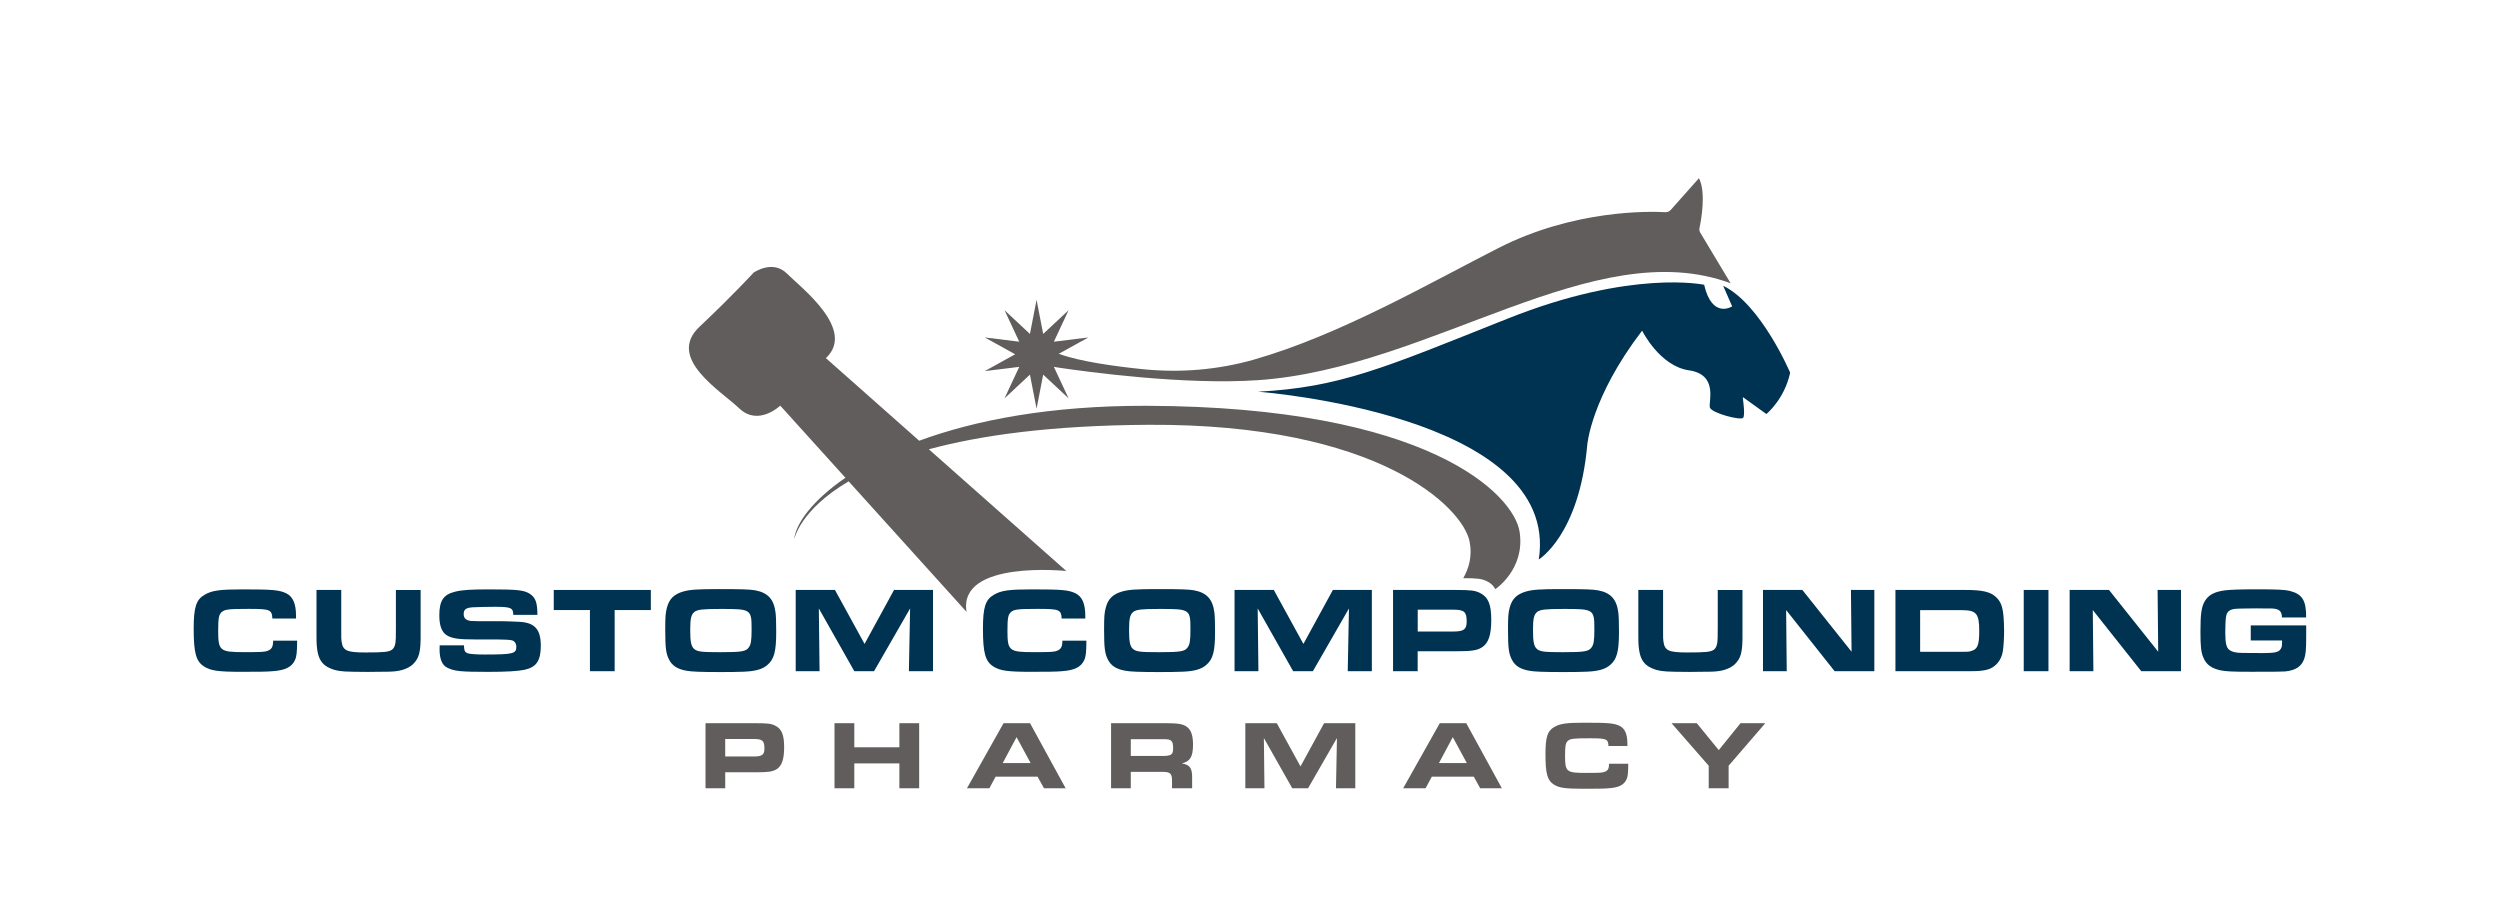
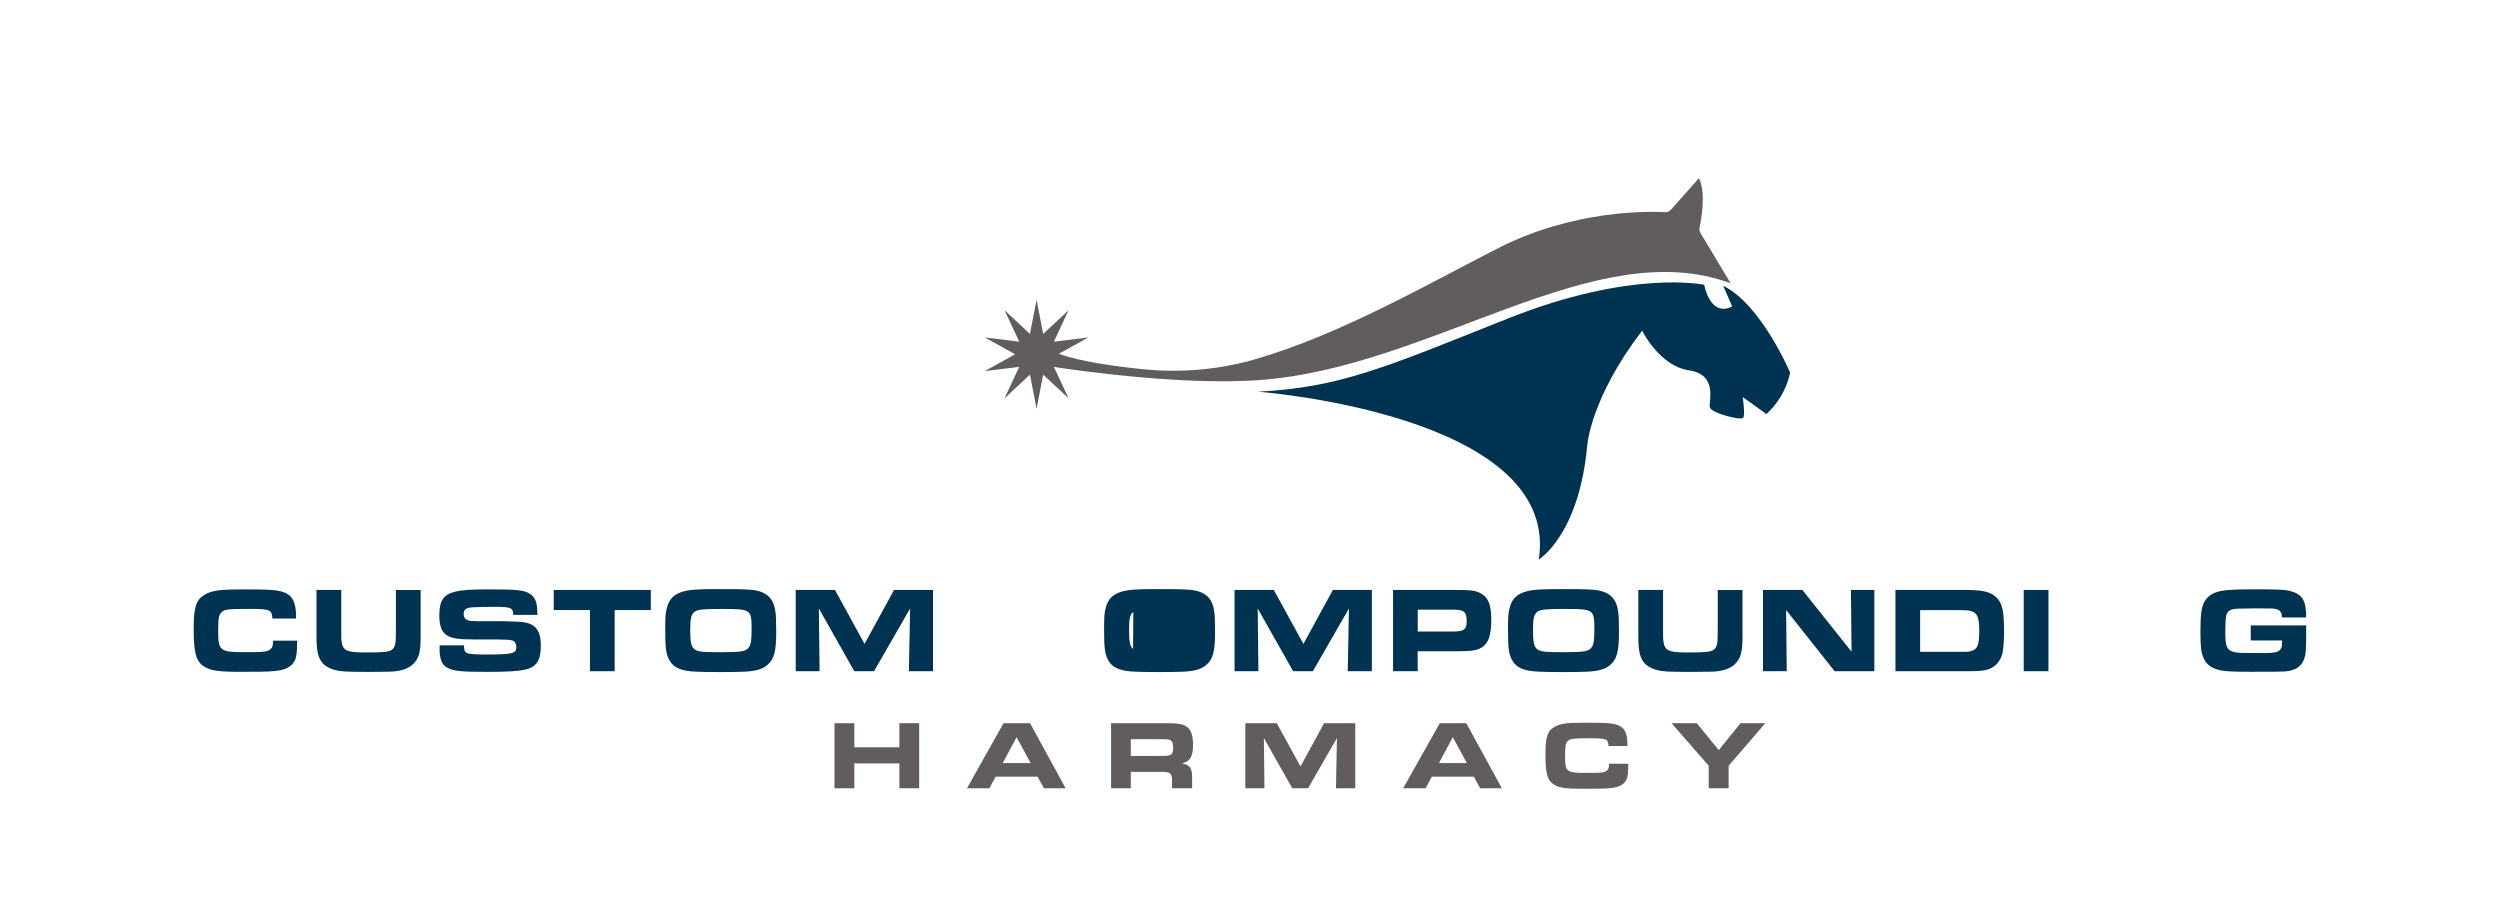
<svg xmlns="http://www.w3.org/2000/svg" id="Layer_1" viewBox="0 0 901.85 330.73">
  <defs>
    <style>.cls-1{fill:none;}.cls-2{fill:#003352;}.cls-3{fill:#605d5c;}</style>
  </defs>
  <path class="cls-2" d="m107.19,231.1c-.04,4.26-.18,5.71-.79,7.03-1.14,2.5-3.52,3.69-8.09,4-1.8.18-5.32.22-11.16.22-8.44,0-11.16-.4-13.54-1.93-2.9-1.85-3.74-4.92-3.74-13.62,0-7.73.88-10.5,3.96-12.26,2.64-1.54,5.45-1.93,13.67-1.93,10.94,0,13.32.22,15.82,1.45,2.37,1.19,3.47,3.78,3.47,8.09v.97h-8.53c-.18-3.21-.83-3.47-8.57-3.47-7.29,0-8.61.18-9.71,1.14-1.05.97-1.27,2.15-1.27,6.9,0,7.03.66,7.56,9.23,7.56,6.64,0,7.6-.04,8.83-.57,1.27-.53,1.76-1.45,1.76-3.56h8.66Z" />
  <path class="cls-2" d="m123.1,212.82v14.5c0,3.21,0,3.3.13,4.09.44,3.3,1.89,3.96,8.57,3.96s8.53-.18,9.62-1.01c.88-.66,1.32-1.93,1.36-4.17q.04-.66.04-3.91v-13.45h8.92v15.38c.09,7.25-.53,9.4-3.12,11.73-2.11,1.63-4.75,2.33-8.57,2.37-1.36.04-2.15.04-3.91.04l-3.34.04c-8.26-.04-9.89-.13-12.04-.7-5.32-1.63-6.72-4.39-6.59-13.1v-15.78h8.92Z" />
  <path class="cls-2" d="m167.36,232.77c.09,2.02.31,2.5,1.36,2.9.66.26,3.16.44,5.98.44,10.33,0,11.56-.31,11.56-2.72,0-1.19-.57-2.07-1.49-2.37q-.97-.31-5.58-.35h-8.09c-5.41,0-7.65-.31-9.54-1.27-2.11-1.1-3.08-3.43-3.08-7.43,0-5.27,1.49-7.51,5.71-8.53,2.37-.62,5.8-.83,12.22-.83,10.28,0,12.66.26,14.77,1.63,2.02,1.36,2.68,3.16,2.68,7.56h-8.7c0-2.55-.88-2.9-6.64-2.9-2.86,0-6.68.09-8.09.18-2.37.18-3.16.79-3.16,2.46,0,1.23.62,2.02,1.89,2.33.53.13.7.18,3.6.22h8.31c.79,0,4.75.13,6.24.22,5.58.26,7.78,2.72,7.78,8.61,0,5.41-1.58,7.78-5.89,8.7-2.2.48-6.55.75-12.92.75-10.15,0-12.39-.22-14.99-1.54-1.8-.88-2.72-3.12-2.72-6.59,0-.26,0-.83.04-1.45h8.75Z" />
  <path class="cls-2" d="m212.81,220.07h-13.05v-7.25h35.02v7.25h-13.05v22.06h-8.92v-22.06Z" />
  <path class="cls-2" d="m272.41,212.95c4.53.83,6.72,3.16,7.34,7.87.18,1.19.26,3.56.26,7.12,0,7.08-.75,9.93-3.25,12-1.76,1.49-4.22,2.2-8.48,2.37-1.58.09-5.49.13-8.35.13-6.99,0-10.55-.13-12.3-.48-3.25-.57-5.14-1.8-6.24-3.96-1.14-2.15-1.41-4.31-1.41-10.72,0-4.92.09-6.15.62-8.13.83-3.12,2.55-4.79,5.84-5.76,2.46-.7,5.14-.88,12.88-.88,8.44,0,11.03.09,13.1.44Zm-21.88,7.78c-1.19.92-1.54,2.37-1.54,6.59s.35,5.89,1.45,6.81c1.19.97,2.64,1.14,9.36,1.14,7.69,0,9.27-.26,10.28-1.67.83-1.05,1.05-2.55,1.05-6.46,0-7.38-.13-7.47-11.12-7.47-6.55,0-8.35.22-9.49,1.05Z" />
  <path class="cls-2" d="m287.05,212.82h14.15l10.68,19.47,10.63-19.47h14.06v29.31h-8.7l.44-22.63-13.01,22.63h-7.12l-12.79-22.63.26,22.63h-8.61v-29.31Z" />
-   <path class="cls-2" d="m391.91,231.1c-.04,4.26-.18,5.71-.79,7.03-1.14,2.5-3.52,3.69-8.09,4-1.8.18-5.32.22-11.16.22-8.44,0-11.16-.4-13.54-1.93-2.9-1.85-3.74-4.92-3.74-13.62,0-7.73.88-10.5,3.96-12.26,2.64-1.54,5.45-1.93,13.67-1.93,10.94,0,13.32.22,15.82,1.45,2.37,1.19,3.47,3.78,3.47,8.09v.97h-8.53c-.18-3.21-.83-3.47-8.57-3.47-7.29,0-8.61.18-9.71,1.14-1.05.97-1.27,2.15-1.27,6.9,0,7.03.66,7.56,9.23,7.56,6.64,0,7.6-.04,8.83-.57,1.27-.53,1.76-1.45,1.76-3.56h8.66Z" />
-   <path class="cls-2" d="m430.72,212.95c4.53.83,6.72,3.16,7.34,7.87.18,1.19.26,3.56.26,7.12,0,7.08-.75,9.93-3.25,12-1.76,1.49-4.22,2.2-8.48,2.37-1.58.09-5.49.13-8.35.13-6.99,0-10.55-.13-12.3-.48-3.25-.57-5.14-1.8-6.24-3.96-1.14-2.15-1.41-4.31-1.41-10.72,0-4.92.09-6.15.62-8.13.83-3.12,2.55-4.79,5.84-5.76,2.46-.7,5.14-.88,12.88-.88,8.44,0,11.03.09,13.1.44Zm-21.88,7.78c-1.19.92-1.54,2.37-1.54,6.59s.35,5.89,1.45,6.81c1.19.97,2.64,1.14,9.36,1.14,7.69,0,9.27-.26,10.28-1.67.83-1.05,1.05-2.55,1.05-6.46,0-7.38-.13-7.47-11.12-7.47-6.55,0-8.35.22-9.49,1.05Z" />
+   <path class="cls-2" d="m430.72,212.95c4.53.83,6.72,3.16,7.34,7.87.18,1.19.26,3.56.26,7.12,0,7.08-.75,9.93-3.25,12-1.76,1.49-4.22,2.2-8.48,2.37-1.58.09-5.49.13-8.35.13-6.99,0-10.55-.13-12.3-.48-3.25-.57-5.14-1.8-6.24-3.96-1.14-2.15-1.41-4.31-1.41-10.72,0-4.92.09-6.15.62-8.13.83-3.12,2.55-4.79,5.84-5.76,2.46-.7,5.14-.88,12.88-.88,8.44,0,11.03.09,13.1.44Zm-21.88,7.78c-1.19.92-1.54,2.37-1.54,6.59s.35,5.89,1.45,6.81Z" />
  <path class="cls-2" d="m445.36,212.82h14.15l10.68,19.47,10.63-19.47h14.06v29.31h-8.7l.44-22.63-13.01,22.63h-7.12l-12.79-22.63.26,22.63h-8.61v-29.31Z" />
  <path class="cls-2" d="m502.55,212.82h22.41c5.67,0,7.12.18,8.96,1.1,2.94,1.45,4.04,4.13,4.04,9.67s-1.01,8.48-3.43,9.98c-1.71,1.05-3.69,1.36-8.79,1.36h-14.33v7.21h-8.88v-29.31Zm21.84,14.99c3.65,0,4.7-.79,4.7-3.56,0-3.52-.88-4.31-4.7-4.31h-12.96v7.87h12.96Z" />
  <path class="cls-2" d="m576.43,212.95c4.53.83,6.72,3.16,7.34,7.87.18,1.19.26,3.56.26,7.12,0,7.08-.75,9.93-3.25,12-1.76,1.49-4.22,2.2-8.48,2.37-1.58.09-5.49.13-8.35.13-6.99,0-10.55-.13-12.3-.48-3.25-.57-5.14-1.8-6.24-3.96-1.14-2.15-1.41-4.31-1.41-10.72,0-4.92.09-6.15.62-8.13.83-3.12,2.55-4.79,5.84-5.76,2.46-.7,5.14-.88,12.88-.88,8.44,0,11.03.09,13.1.44Zm-21.88,7.78c-1.19.92-1.54,2.37-1.54,6.59s.35,5.89,1.45,6.81c1.19.97,2.64,1.14,9.36,1.14,7.69,0,9.27-.26,10.28-1.67.83-1.05,1.05-2.55,1.05-6.46,0-7.38-.13-7.47-11.12-7.47-6.55,0-8.35.22-9.49,1.05Z" />
  <path class="cls-2" d="m599.94,212.82v14.5c0,3.21,0,3.3.13,4.09.44,3.3,1.89,3.96,8.57,3.96s8.53-.18,9.62-1.01c.88-.66,1.32-1.93,1.36-4.17q.04-.66.04-3.91v-13.45h8.92v15.38c.09,7.25-.53,9.4-3.12,11.73-2.11,1.63-4.75,2.33-8.57,2.37-1.36.04-2.15.04-3.91.04l-3.34.04c-8.26-.04-9.89-.13-12.04-.7-5.32-1.63-6.72-4.39-6.59-13.1v-15.78h8.92Z" />
  <path class="cls-2" d="m635.99,212.82h14.19l17.75,22.28-.22-22.28h8.44v29.31h-14.33l-17.49-22.06.22,22.06h-8.57v-29.31Z" />
  <path class="cls-2" d="m683.76,212.82h25.31c6.2,0,9.1.7,11.12,2.72,1.63,1.58,2.29,3.43,2.59,7.16.09,1.36.18,3.38.18,4.79,0,2.64-.18,5.67-.44,7.34-.48,3.52-2.94,6.24-6.15,6.86-1.67.35-2.99.44-6.11.44h-26.5v-29.31Zm23.86,22.32c2.42,0,2.59,0,3.65-.35,2.15-.66,2.72-2.2,2.72-7.25,0-6.15-1.05-7.43-6.2-7.43h-15.12v15.03h14.94Z" />
  <path class="cls-2" d="m730.04,212.82h8.92v29.31h-8.92v-29.31Z" />
-   <path class="cls-2" d="m746.61,212.82h14.19l17.75,22.28-.22-22.28h8.44v29.31h-14.33l-17.49-22.06.22,22.06h-8.57v-29.31Z" />
  <path class="cls-2" d="m823.18,222.75c0-2.29-1.01-3.16-3.69-3.25h-2.24l-3.16-.04-3.25.04q-4.26,0-5.32.26c-1.63.4-2.33,1.23-2.55,3.08-.13.79-.22,3.47-.22,5.36,0,3.96.4,5.54,1.63,6.37,1.01.66,2.24.92,4.57.97q.97.04,6.46.04c5.84.04,6.94-.26,7.69-2.2.09-.35.13-.75.13-1.63v-.7h-11.29v-5.45h20v4.04c0,4.83-.18,6.55-.75,8.13-1.01,2.72-3.08,4.04-6.77,4.44-.92.09-3.6.13-12.26.13-6.72,0-9.32-.13-11.16-.53-3.21-.7-5.1-2.07-6.11-4.48-.88-1.98-1.1-4.04-1.1-9.49,0-6.28.35-8.79,1.49-10.85,1.32-2.29,3.38-3.47,7.16-4,2.02-.26,5.58-.4,11.16-.4,8,0,10.55.13,12.39.57,4.53,1.14,5.98,3.43,5.93,9.58h-8.75Z" />
-   <path class="cls-3" d="m254.5,260.89h17.95c4.54,0,5.7.14,7.18.88,2.36,1.16,3.24,3.31,3.24,7.74s-.81,6.79-2.74,7.99c-1.37.84-2.96,1.09-7.04,1.09h-11.47v5.77h-7.11v-23.47Zm17.49,12c2.92,0,3.77-.63,3.77-2.85,0-2.81-.7-3.45-3.77-3.45h-10.38v6.3h10.38Z" />
  <path class="cls-3" d="m301.04,260.89h7.14v8.69h16.26v-8.69h7.14v23.47h-7.14v-8.97h-16.26v8.97h-7.14v-23.47Z" />
  <path class="cls-3" d="m362.01,260.89h9.57l12.84,23.47h-7.81l-2.32-4.19h-15.13l-2.25,4.19h-8.09l13.2-23.47Zm9.78,14.39l-5.07-9.36-5,9.36h10.06Z" />
  <path class="cls-3" d="m400.81,260.89h20.23c4.15,0,5.98.35,7.32,1.48,1.37,1.09,2.01,3.1,2.01,6.26,0,4.36-1.06,6.09-4.05,6.76,2.92.49,3.8,1.72,3.73,5.28v3.69h-7.25v-2.92c-.04-2.53-.74-3.06-3.94-2.99h-10.94v5.91h-7.11v-23.47Zm18.26,11.82c3.45,0,4.12-.42,4.12-2.75,0-1.51-.14-2.15-.6-2.64-.53-.56-1.13-.67-3.27-.67h-11.4v6.05h11.15Z" />
  <path class="cls-3" d="m449.26,260.89h11.33l8.55,15.59,8.51-15.59h11.26v23.47h-6.97l.35-18.12-10.42,18.12h-5.7l-10.24-18.12.21,18.12h-6.9v-23.47Z" />
  <path class="cls-3" d="m519.37,260.89h9.57l12.84,23.47h-7.81l-2.32-4.19h-15.13l-2.25,4.19h-8.09l13.2-23.47Zm9.78,14.39l-5.07-9.36-5,9.36h10.06Z" />
  <path class="cls-3" d="m587.38,275.53c-.04,3.41-.14,4.57-.63,5.63-.92,2.01-2.81,2.96-6.47,3.2-1.44.14-4.26.18-8.94.18-6.76,0-8.94-.32-10.84-1.55-2.32-1.48-2.99-3.94-2.99-10.91,0-6.19.7-8.41,3.17-9.82,2.11-1.23,4.36-1.55,10.94-1.55,8.76,0,10.66.18,12.67,1.16,1.9.95,2.78,3.03,2.78,6.47v.77h-6.83c-.14-2.57-.67-2.78-6.86-2.78-5.84,0-6.9.14-7.78.92-.84.77-1.02,1.72-1.02,5.52,0,5.63.53,6.05,7.39,6.05,5.31,0,6.09-.04,7.07-.46,1.02-.42,1.41-1.16,1.41-2.85h6.93Z" />
  <path class="cls-3" d="m616.4,276.23l-13.41-15.34h9.11l7.92,9.71,7.85-9.71h8.94l-13.23,15.34v8.13h-7.18v-8.13Z" />
  <path class="cls-1" d="m513.18,221.69h13.53c3.81,0,4.91-.83,4.91-3.72,0-3.67-.92-4.5-4.91-4.5h-13.53v8.21Z" />
  <path class="cls-2" d="m555.11,201.81s14.57-8.74,17.48-41.31c0,0,1.28-17.05,19.79-41.22,0,0,6.27,12.77,16.89,14.31s7.03,11.31,7.54,13.37,11.14,4.8,12,3.77c.74-.88.08-5.82-.12-7.19-.02-.13.13-.22.24-.14l8.28,5.96s6.51-5.31,8.57-14.91c0,0-10.46-24.68-24.17-31.37l3.24,7.44s-7.19,4.73-10.1-7.79c0,0-26.05-5.66-70.79,12.17-44.74,17.83-60.51,24.85-90.16,26.4,0,0,109.36,8.23,101.3,60.51Z" />
  <path class="cls-3" d="m613.38,83.98c-.32-.53-.43-1.15-.3-1.76.64-3.03,2.41-12.83-.2-17.94l-10.17,11.44c-.5.56-1.21.86-1.96.82-5.85-.32-32.95-.94-60.21,12.93-24.28,12.36-57.26,31.44-88.25,40.27-13.07,3.72-26.74,4.81-40.25,3.42-9.89-1.02-22.37-2.74-29.74-5.41-.13-.05-.26-.08-.39-.1l10.7-5.92-12.43,1.53,5.3-11.35-9.16,8.55-2.39-12.3-2.39,12.3-9.16-8.55,5.3,11.35-12.43-1.53,10.96,6.07-10.96,6.07,12.43-1.53-5.3,11.35,9.16-8.55,2.39,12.3,2.39-12.3,9.16,8.55-5.3-11.35.71.09c.11.03.21.07.32.09,11.01,1.65,46.37,6.45,72.77,4.61,62.36-4.35,121.11-53.23,170.33-34.94l-10.93-18.22Z" />
-   <path class="cls-3" d="m548.19,191.87c-2.06-13.48-32.89-45.22-134.62-45.48-34.98-.09-62.02,5.25-81.98,12.6l-33.66-29.8c10.97-10.28-8.91-25.37-14.06-30.51-5.14-5.14-12-.34-12-.34,0,0-7.54,8.23-19.54,19.54-12,11.31,7.54,22.97,14.4,29.48,6.86,6.51,14.74-1.03,14.74-1.03l23.51,26.02c-12.14,8.32-18.04,16.79-18.48,22.26,0,0,1.9-10.53,19.64-20.97l42.53,47.08c-3.09-18.86,36-14.74,36-14.74l-49.6-43.91c18.51-5.01,44.02-8.63,79.19-8.83,82.96-.47,113.36,29.71,115.87,42.05,1.1,5.38-.33,9.89-2.28,13.27,5.29.02,6.77.22,8.61,1.15,1.31.64,2.27,1.53,2.94,2.77h.08s10.77-7.13,8.71-20.61Z" />
</svg>